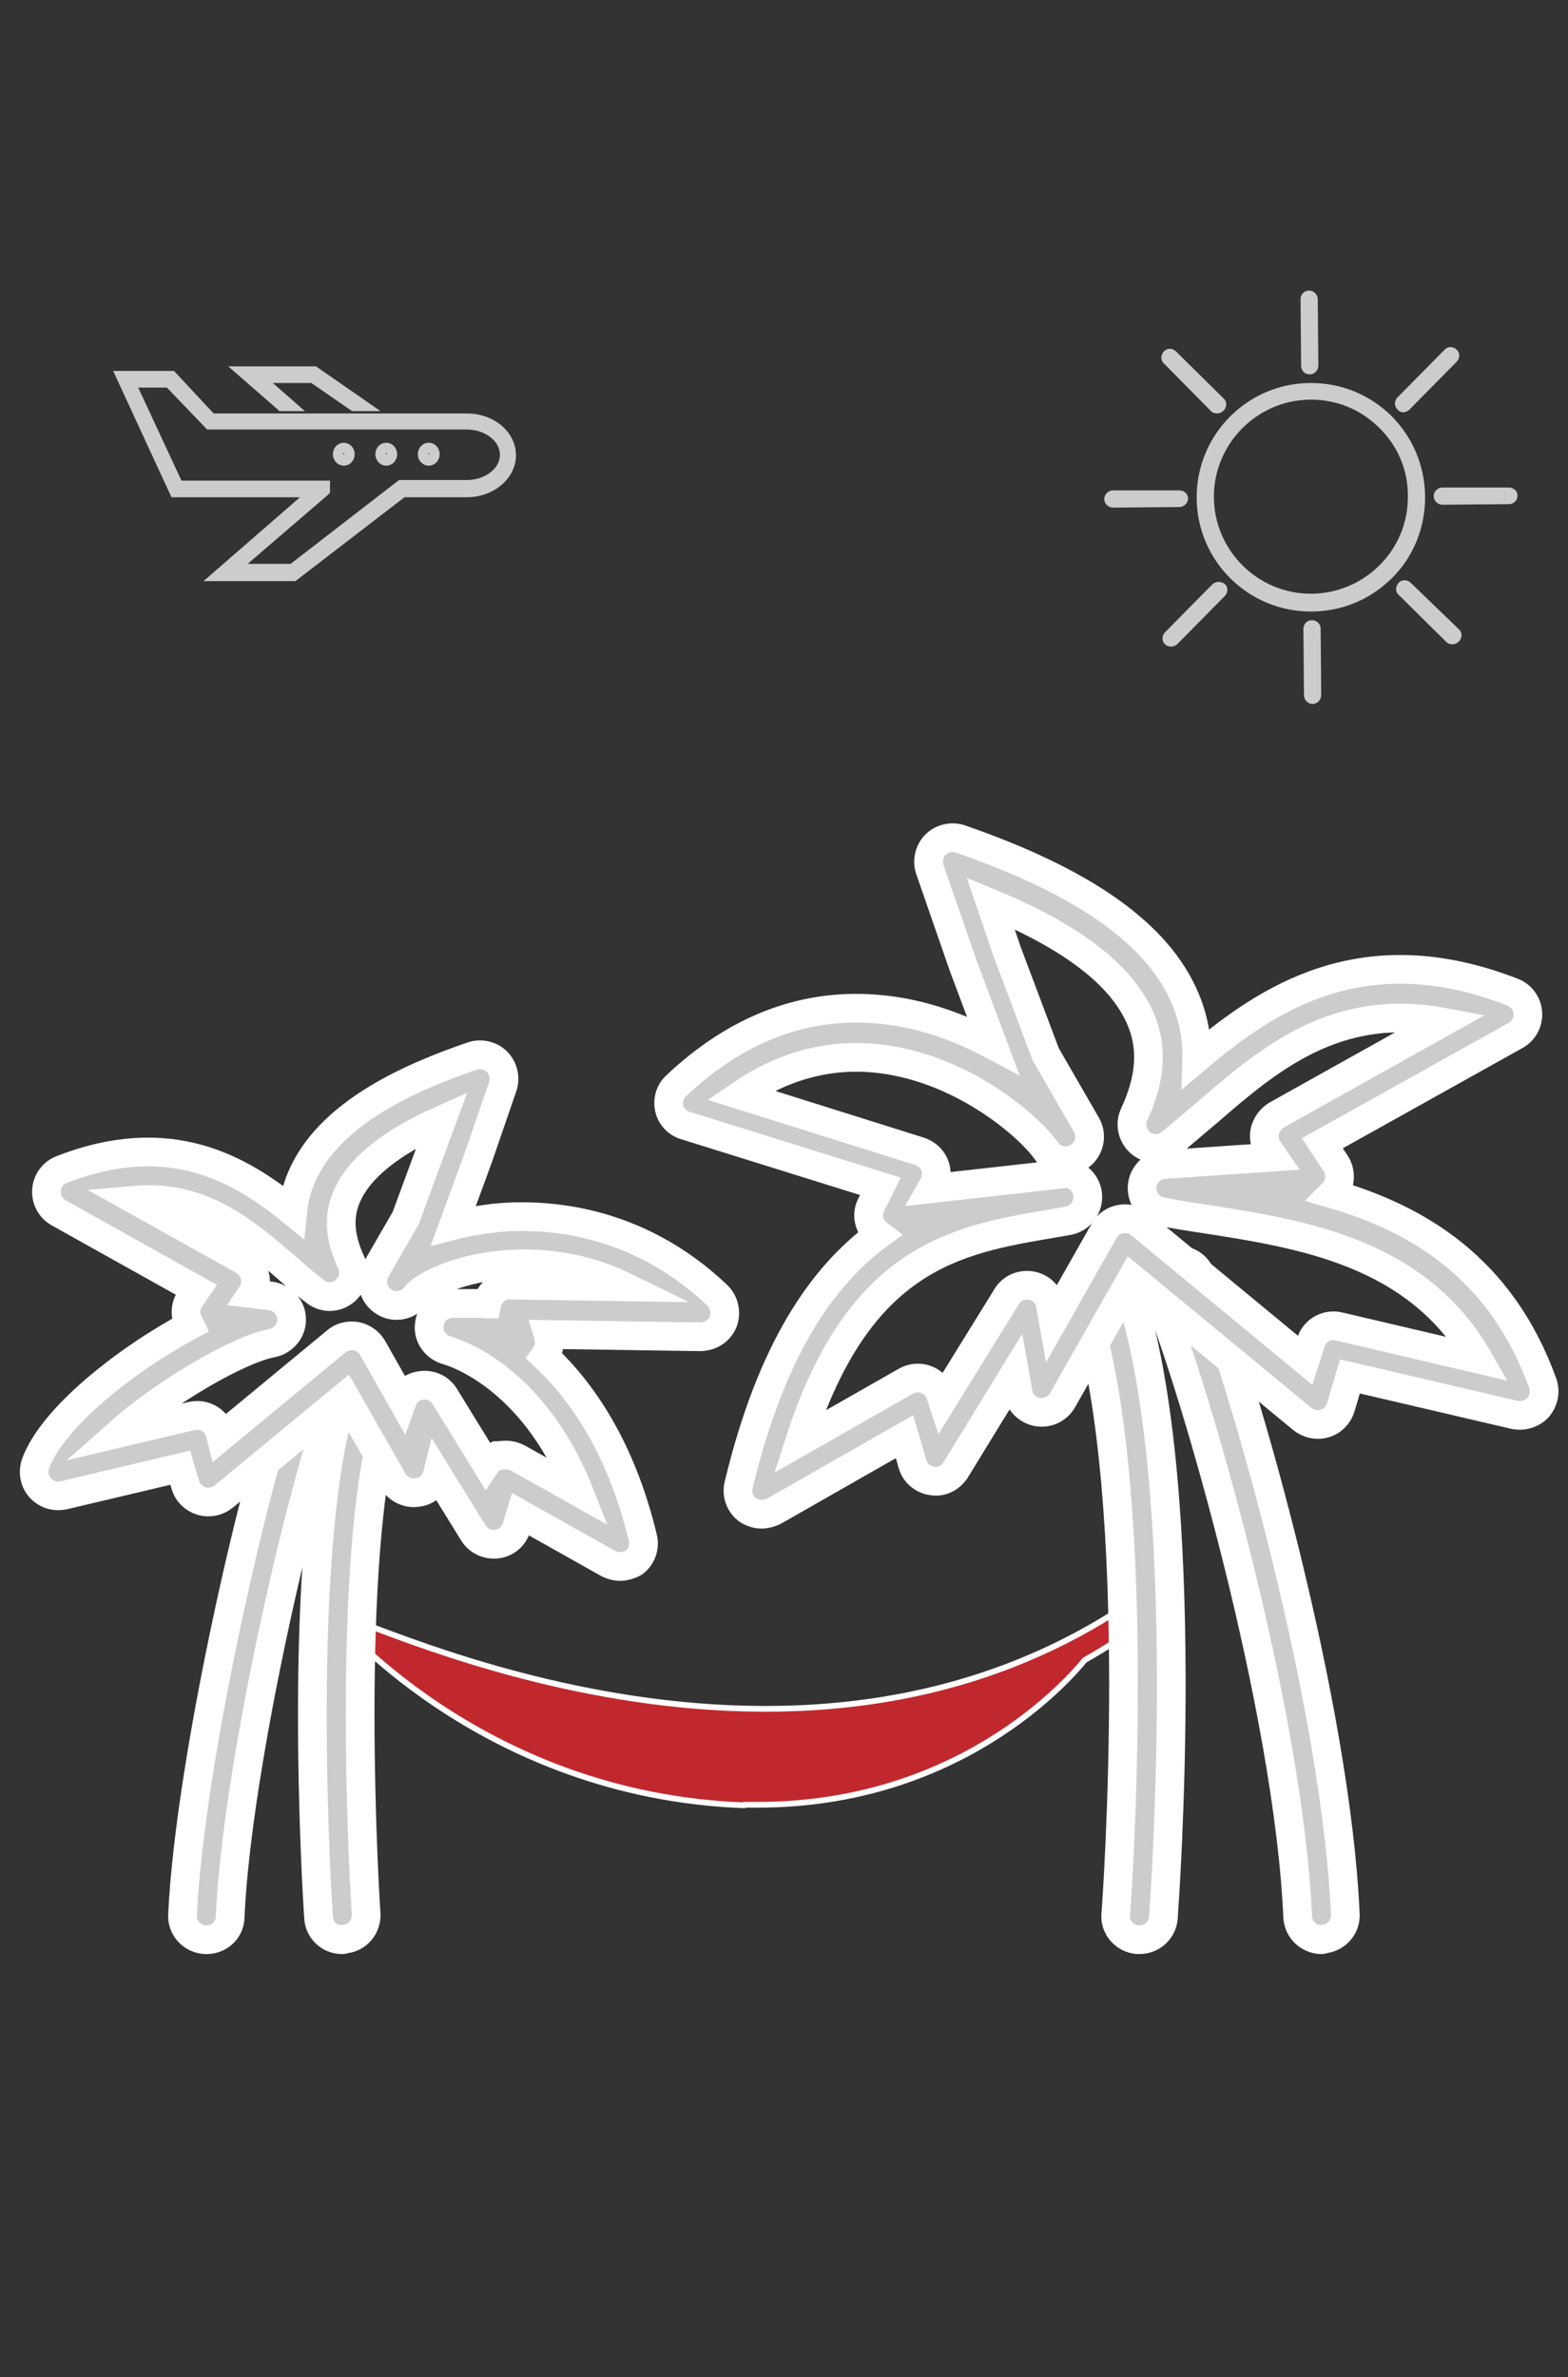
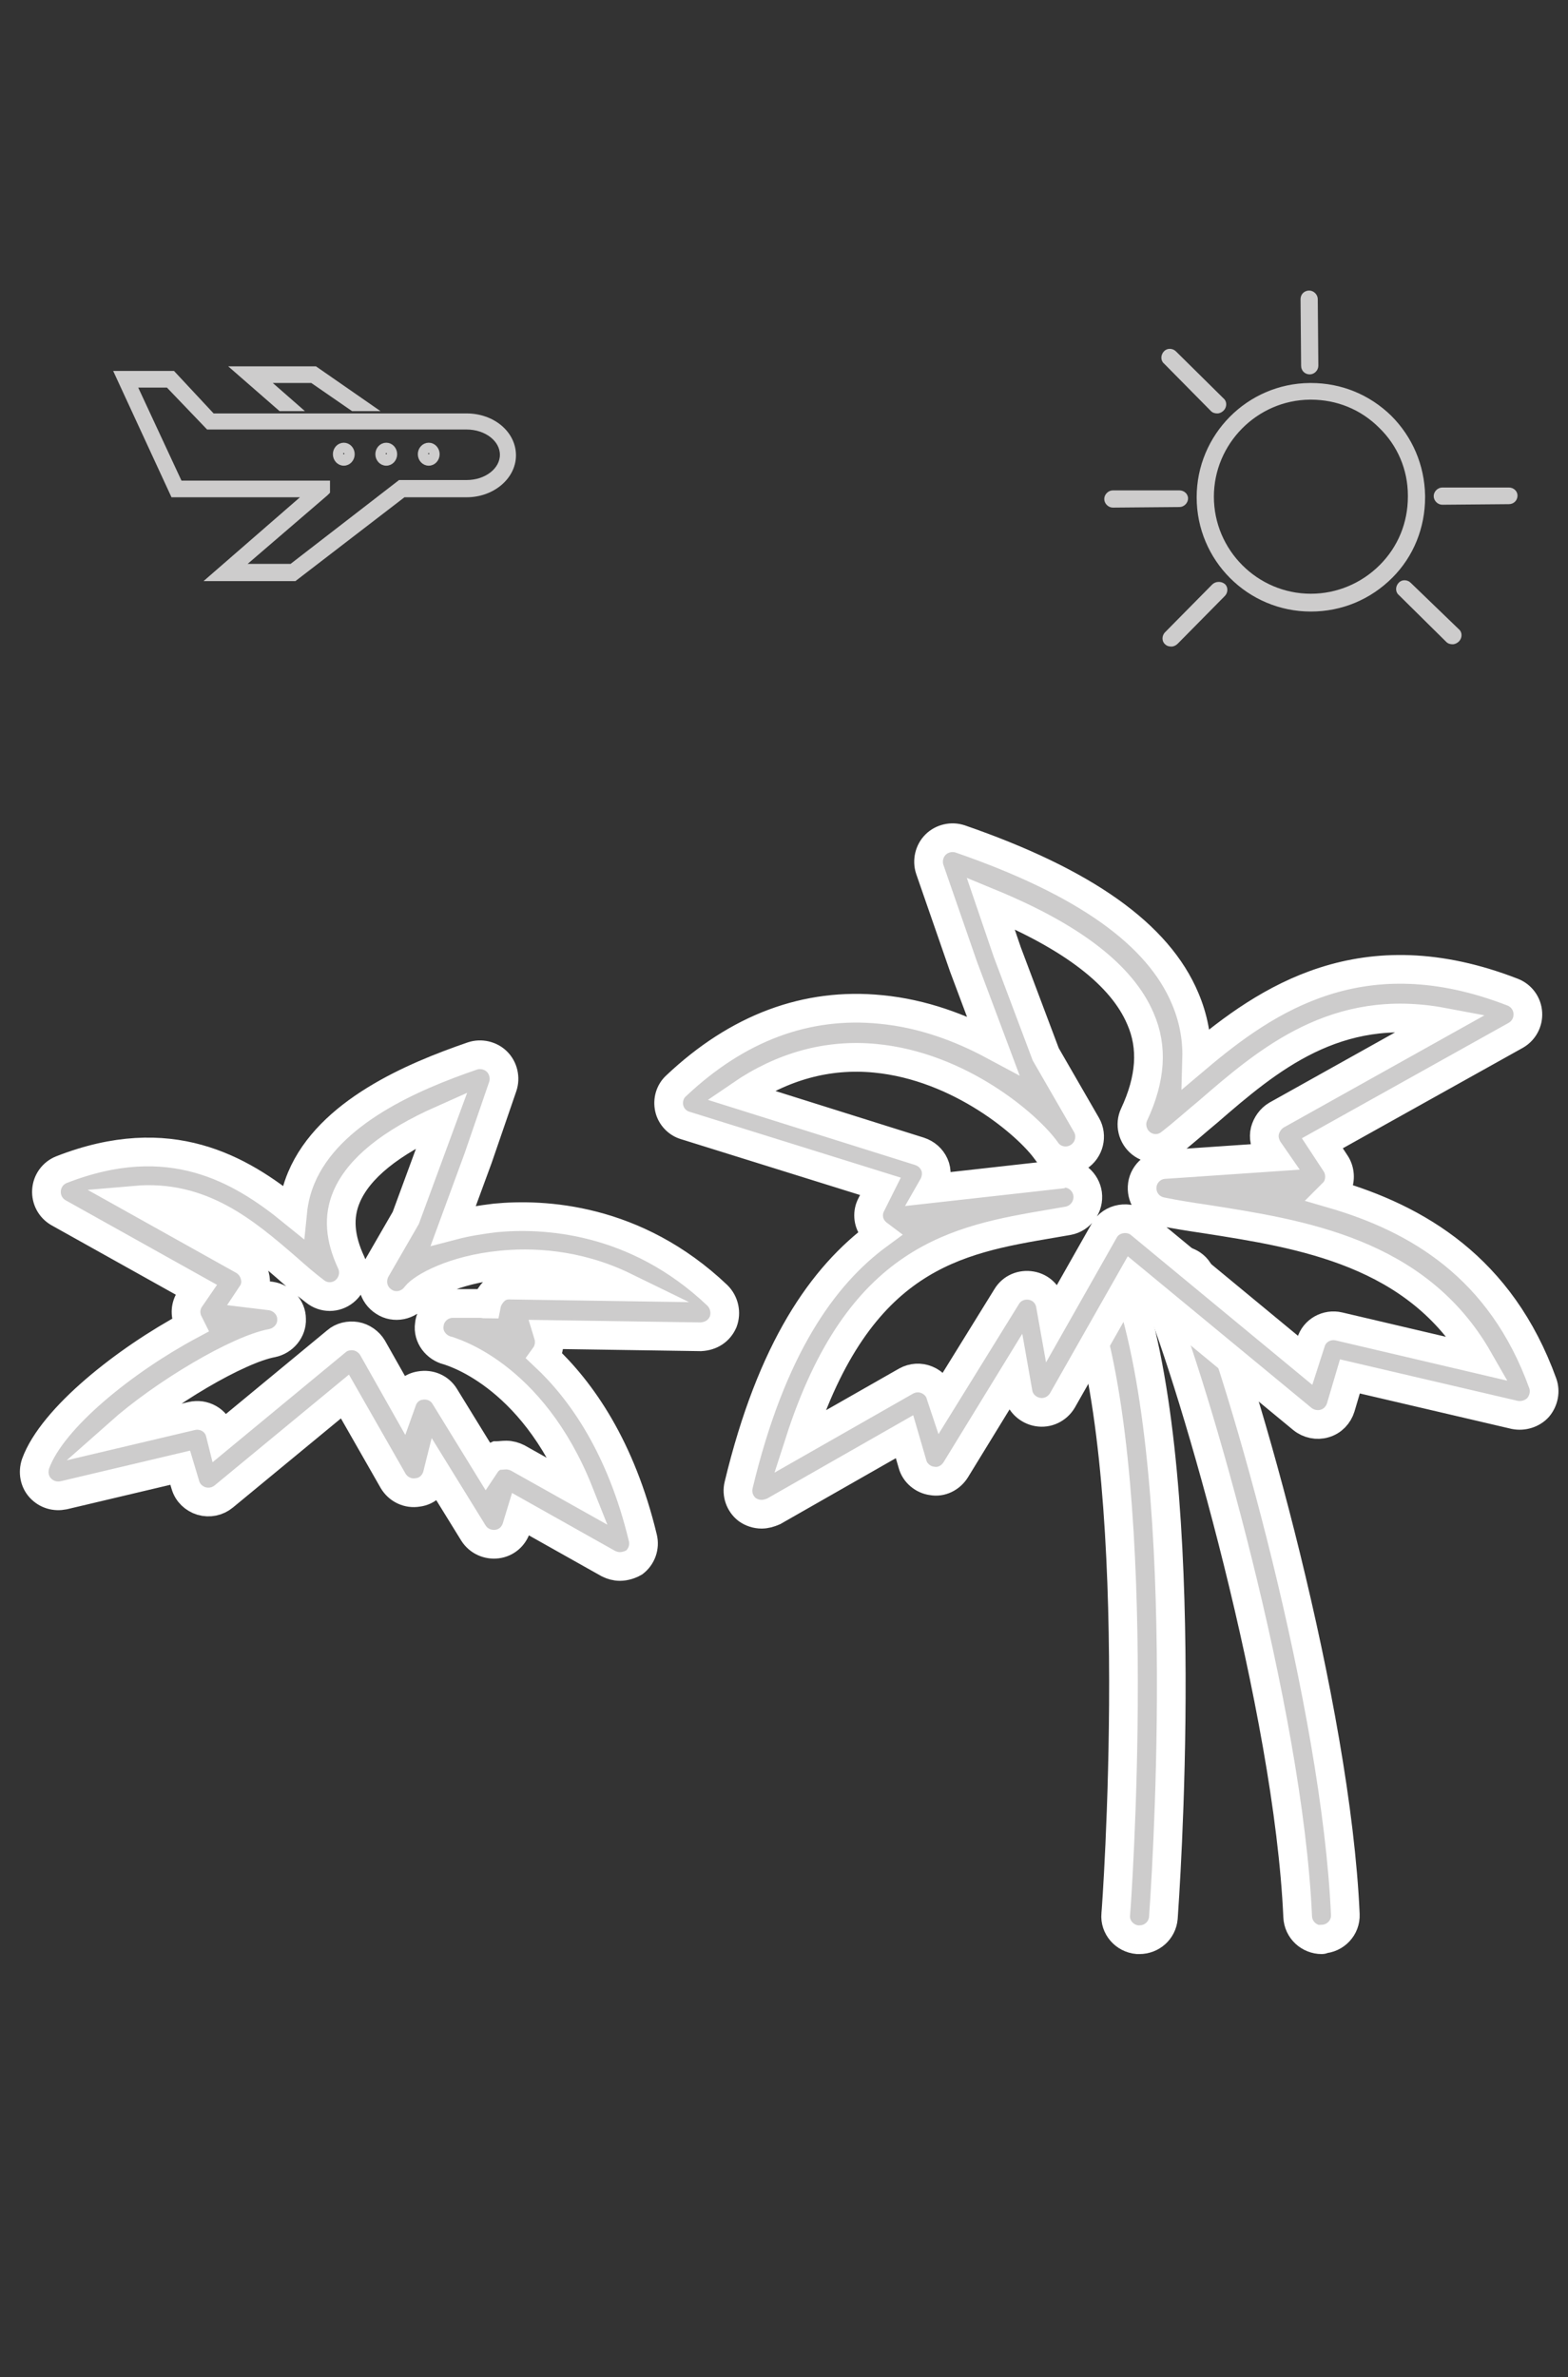
<svg xmlns="http://www.w3.org/2000/svg" version="1.1" id="Layer_1" x="0px" y="0px" viewBox="0 0 273.2 414" style="enable-background:new 0 0 273.2 414;" xml:space="preserve">
  <rect x="0" y="0" width="273.2" height="414" fill="#333333" stroke="none" />
  <style type="text/css">
	.st0{fill:#C1282D;stroke:#FFFFFF;stroke-miterlimit:10;}
	.st1{fill:#CDCCCC;stroke:#CDCCCC;stroke-miterlimit:10;}
	.st2{fill:#CDCCCC;stroke:#FFFFFF;stroke-width:5;stroke-miterlimit:10;}
	.st3{fill:#CDCCCC;}
</style>
-   <path id="XMLID_113_" class="st0" d="M129.5,314.3c0.8,0,1.7,0,2.5,0c35,0,53.9-21.4,57-25.2c3.2-1.8,6.3-3.8,9.5-6  c1.8-1.3,2.3-3.9,1.1-5.8c-1.3-1.9,1-0.9-0.8,0.5c-61.7,43.7-140.4,1.1-141,3.2c-0.7,2,0.1-6.6-1.1-4.6c-1.2,2-0.6,4.5,1.2,5.8  c0.1,0.1-0.2-1.2-0.2-1.2c0,0,25.8,31.8,72.2,33.4" />
  <g id="XMLID_75_">
    <g id="XMLID_76_">
      <g id="XMLID_77_">
        <g id="XMLID_105_">
          <g id="XMLID_107_">
            <path id="XMLID_108_" class="st1" d="M51.3,100.7H36.8l16.8-14.6H30.2l-9.7-21h9.6l6.9,7.4h44.3c4.5,0,8.1,3,8.1,6.8       c0,3.7-3.6,6.8-8.1,6.8h-11L51.3,100.7z M41.8,98.7h9l18.9-14.6h11.6c3.5,0,6.3-2.2,6.3-4.9c0-2.7-2.8-4.9-6.3-4.9h-45L29.3,67       h-6l8,17.2H57v1.4l-0.3,0.3L41.8,98.7z" />
          </g>
        </g>
        <g id="XMLID_100_">
          <g id="XMLID_102_">
            <polygon id="XMLID_27_" class="st1" points="64.7,71.1 61.5,71.1 54.4,66.2 46.2,66.2 51.8,71.1 48.9,71.1 41.1,64.3        54.9,64.3      " />
          </g>
        </g>
        <g id="XMLID_93_">
          <g id="XMLID_94_">
            <path id="XMLID_96_" class="st1" d="M74.7,80.6c-0.8,0-1.4-0.7-1.4-1.5c0-0.8,0.6-1.5,1.4-1.5c0.8,0,1.4,0.7,1.4,1.5       C76.1,79.9,75.5,80.6,74.7,80.6z M74.7,78.6c-0.2,0-0.4,0.2-0.4,0.4c0,0.2,0.2,0.4,0.4,0.4c0.2,0,0.4-0.2,0.4-0.4       C75.1,78.8,74.9,78.6,74.7,78.6z" />
          </g>
        </g>
        <g id="XMLID_84_">
          <g id="XMLID_85_">
            <path id="XMLID_87_" class="st1" d="M67.3,80.6c-0.8,0-1.4-0.7-1.4-1.5c0-0.8,0.6-1.5,1.4-1.5s1.4,0.7,1.4,1.5       C68.7,79.9,68.1,80.6,67.3,80.6z M67.3,78.6c-0.2,0-0.4,0.2-0.4,0.4c0,0.2,0.2,0.4,0.4,0.4s0.4-0.2,0.4-0.4       C67.7,78.8,67.5,78.6,67.3,78.6z" />
          </g>
        </g>
        <g id="XMLID_78_">
          <g id="XMLID_79_">
            <path id="XMLID_80_" class="st1" d="M59.9,80.6c-0.8,0-1.4-0.7-1.4-1.5c0-0.8,0.6-1.5,1.4-1.5c0.8,0,1.4,0.7,1.4,1.5       C61.3,79.9,60.7,80.6,59.9,80.6z M59.9,78.6c-0.2,0-0.4,0.2-0.4,0.4c0,0.2,0.2,0.4,0.4,0.4c0.2,0,0.4-0.2,0.4-0.4       C60.3,78.8,60.1,78.6,59.9,78.6z" />
          </g>
        </g>
      </g>
    </g>
  </g>
  <g id="XMLID_56_">
    <g id="XMLID_66_">
      <g id="XMLID_73_">
        <path id="XMLID_20_" class="st2" d="M198.5,337.8c-0.1,0-0.2,0-0.3,0c-2.3-0.2-4-2.2-3.8-4.4c0.1-0.7,5.3-72.4-5.4-105.7     c-0.7-2.2,0.5-4.5,2.7-5.2c2.2-0.7,4.5,0.5,5.2,2.7c11.2,34.8,6,105.8,5.8,108.8C202.5,336.2,200.7,337.8,198.5,337.8z" />
      </g>
      <g id="XMLID_71_">
        <path id="XMLID_19_" class="st2" d="M230.3,337.8c-2.2,0-4.1-1.7-4.2-4c-1.6-36.1-18-92.5-24.6-108.6c-0.9-2.1,0.1-4.5,2.3-5.4     c2.1-0.9,4.6,0.1,5.4,2.3c7.7,18.7,23.6,75,25.2,111.3c0.1,2.3-1.7,4.2-4,4.3C230.4,337.8,230.4,337.8,230.3,337.8z" />
      </g>
      <g id="XMLID_67_">
        <path id="XMLID_68_" class="st2" d="M132.7,263.7c-0.9,0-1.8-0.3-2.5-0.8c-1.3-1-1.9-2.7-1.5-4.3c5.7-23.7,14.6-36.4,24.4-43.6     c-0.4-0.3-0.7-0.6-1-1c-0.9-1.2-1-2.9-0.3-4.2l1.6-3.2L119.4,196c-1.4-0.4-2.5-1.6-2.8-3c-0.3-1.4,0.1-2.9,1.2-3.9     c10.7-10.1,22.7-14.6,35.7-13.3c7.3,0.7,13.9,3.2,19.5,6.2l-5.1-13.6l-5.9-17c-0.5-1.5-0.1-3.2,1-4.3c1.1-1.1,2.8-1.5,4.3-1     c21.7,7.5,34.5,16.6,39.2,27.8c1.4,3.3,2.1,6.8,2,10.4c12.2-10.3,28.9-21.7,55.1-11.5c1.5,0.6,2.5,2,2.6,3.6     c0.1,1.6-0.7,3.1-2.1,3.9l-33.7,18.8l2.3,3.5c0.8,1.2,0.9,2.8,0.3,4.1c-0.2,0.5-0.6,0.9-0.9,1.2c14.8,4.3,29.4,12.8,36.7,33     c0.5,1.4,0.2,3-0.8,4.2c-1,1.1-2.6,1.6-4.1,1.3l-28.7-6.7l-1.6,5.4c-0.4,1.3-1.4,2.4-2.8,2.8c-1.3,0.4-2.8,0.1-3.9-0.8     l-29.7-24.5l-12.1,21.3c-0.9,1.5-2.6,2.3-4.3,2c-1.7-0.3-3.1-1.6-3.4-3.3l-0.6-3.4L166.5,256c-0.9,1.4-2.5,2.2-4.1,1.9     c-1.6-0.2-3-1.4-3.4-2.9l-1.4-4.8l-22.8,13C134.1,263.5,133.4,263.7,132.7,263.7z M185.4,204.3c2,0,3.8,1.5,4.1,3.6     c0.3,2.2-1.2,4.3-3.4,4.7l-2.9,0.5c-16.5,2.8-33.5,5.7-43.9,38l18.6-10.6c1.1-0.6,2.4-0.7,3.6-0.2c1.2,0.5,2.1,1.5,2.4,2.7     l0.3,0.9l11.2-18.1c0.9-1.5,2.6-2.2,4.3-1.9c1.7,0.3,3,1.6,3.3,3.3l0.5,2.8l8.9-15.7c0.6-1.1,1.7-1.8,2.9-2     c1.2-0.2,2.5,0.1,3.4,0.9l28.7,23.7l1-3.1c0.6-2.1,2.8-3.3,4.9-2.8l24.3,5.7c-10.7-18.7-30.9-21.8-47.5-24.4     c-2.7-0.4-5.3-0.8-7.7-1.3c-2.1-0.4-3.5-2.2-3.4-4.3c0.1-2.1,1.8-3.8,3.9-3.9l19-1.3l-0.9-1.3c-0.6-1-0.9-2.1-0.6-3.3     c0.3-1.1,1-2.1,2-2.7l29-16.2c-18.6-3.5-30.4,6.5-40.9,15.6c-2.3,1.9-4.4,3.8-6.6,5.5c-1.5,1.2-3.6,1.2-5.1,0     c-1.5-1.2-2-3.3-1.2-5c2.9-6.2,3.3-11.7,1.1-16.7c-3.2-7.5-11.8-14.2-26.1-20.1l2.9,8.5l6.7,17.8l7.1,12.3     c1.1,1.9,0.5,4.4-1.4,5.6c-1.9,1.2-4.4,0.7-5.6-1.1c-3.2-4.5-15.1-14.7-29.8-16.1c-8.3-0.8-16.2,1.4-23.5,6.4l31.2,9.8     c1.2,0.4,2.1,1.2,2.6,2.3c0.5,1.1,0.4,2.4-0.1,3.5l-0.4,0.7l22.4-2.5C185.1,204.3,185.3,204.3,185.4,204.3z" />
      </g>
    </g>
    <g id="XMLID_57_">
      <g id="XMLID_64_">
-         <path id="XMLID_16_" class="st2" d="M59.6,337.8c-2.2,0-4-1.7-4.1-3.9c-0.2-2.6-4.1-64.6,4.3-90.7c0.7-2.2,3-3.4,5.2-2.7     c2.2,0.7,3.4,3,2.7,5.2c-7.9,24.5-4,87-3.9,87.6c0.1,2.3-1.6,4.3-3.9,4.4C59.8,337.8,59.7,337.8,59.6,337.8z" />
-       </g>
+         </g>
      <g id="XMLID_62_">
-         <path id="XMLID_15_" class="st2" d="M36,337.8c-0.1,0-0.1,0-0.2,0c-2.3-0.1-4.1-2-4-4.3c1.3-27.7,13.5-79.7,18.8-92.5     c0.9-2.1,3.3-3.1,5.4-2.3c2.1,0.9,3.1,3.3,2.3,5.4c-5.1,12.4-17,62.8-18.2,89.7C40.1,336.1,38.2,337.8,36,337.8z" />
-       </g>
+         </g>
      <g id="XMLID_58_">
        <path id="XMLID_59_" class="st2" d="M108,272.8c-0.7,0-1.4-0.2-2-0.5l-15.3-8.6L90,266c-0.5,1.6-1.8,2.7-3.4,2.9     c-1.6,0.2-3.2-0.5-4.1-1.9l-6.3-10.2c-0.4,1.6-1.7,2.9-3.4,3.1c-1.7,0.3-3.4-0.5-4.3-2l-8.4-14.7l-21.1,17.4     c-1.1,0.9-2.5,1.2-3.9,0.8c-1.3-0.4-2.4-1.4-2.8-2.8l-0.9-3l-20.3,4.8c-1.5,0.3-3-0.1-4.1-1.3c-1-1.1-1.3-2.7-0.8-4.2     c2.9-8,15.7-18.1,26.9-24.1c-0.1-0.2-0.2-0.4-0.3-0.6c-0.6-1.3-0.5-2.8,0.3-4l1.1-1.6l-24-13.4c-1.4-0.8-2.2-2.3-2.1-3.9     c0.1-1.6,1.1-3,2.6-3.6c18.9-7.4,31.2-0.1,40.3,7.3c0.2-2,0.7-4,1.5-5.9c4.8-11.4,19.3-17.6,29.8-21.2c1.5-0.5,3.2-0.1,4.3,1     c1.1,1.1,1.5,2.8,1,4.3l-4.3,12.5L79,213.4c2.3-0.6,4.8-1,7.3-1.3c8.3-0.8,24.4-0.1,38.7,13.5c1.2,1.2,1.6,3,1,4.6     c-0.7,1.6-2.1,2.5-3.9,2.6l-26.6-0.4c0.4,1.3,0.2,2.7-0.6,3.8c6.4,6,13.3,15.8,17.1,31.6c0.4,1.6-0.2,3.3-1.5,4.3     C109.8,272.5,108.9,272.8,108,272.8z M88.2,253.4c0.7,0,1.4,0.2,2,0.5l10.7,6C92.6,239,78.2,235.3,78,235.2     c-2-0.5-3.5-2.4-3.2-4.5c0.2-2.1,2-3.7,4.1-3.7h4.8c0.4,0,0.7,0.1,1.1,0.1c0.1-0.5,0.3-0.9,0.6-1.4c0.8-1.2,1.9-2,3.6-1.9     l19.9,0.3c-8.6-4.2-16.7-4.3-21.6-3.8c-8.3,0.8-13.7,3.9-14.8,5.3c-1.3,1.8-3.8,2.3-5.6,1.1c-1.9-1.2-2.5-3.6-1.4-5.6l5.2-9     l6.3-17.1c-9,4-14.5,8.5-16.6,13.4c-1.5,3.5-1.2,7.2,0.8,11.5c0.8,1.7,0.3,3.8-1.2,5c-1.5,1.2-3.6,1.2-5.1,0     c-1.6-1.2-3.2-2.6-4.9-4.1c-7.3-6.3-14.9-12.8-26.4-11.8l18.8,10.5c1,0.6,1.7,1.5,2,2.7c0.3,1.1,0.1,2.2-0.5,3.1l3.3,0.4     c2,0.3,3.6,2,3.6,4c0.1,2-1.4,3.8-3.4,4.2c-5.9,1.1-18.7,8.6-26.7,15.7l12.7-3c2.1-0.5,4.3,0.7,4.9,2.8l0.2,0.8l20.1-16.6     c0.9-0.8,2.2-1.1,3.4-0.9c1.2,0.2,2.3,1,2.9,2l5.2,9.2c0.5-1.4,1.7-2.4,3.1-2.6c1.7-0.3,3.4,0.4,4.3,1.9l7.2,11.7     c0.4-0.6,1.1-1.1,1.8-1.4C87.1,253.5,87.6,253.4,88.2,253.4z" />
      </g>
    </g>
  </g>
  <g id="XMLID_32_">
    <path id="XMLID_46_" class="st3" d="M248.3,86.3c-0.1-5.3-2.2-10.2-5.9-13.9c-3.8-3.7-8.7-5.7-14-5.7l-0.2,0   c-10.9,0.1-19.7,9-19.7,19.9c0,11,8.9,19.9,19.9,19.9c5.4,0,10.4-2.1,14.2-5.9c3.7-3.7,5.7-8.7,5.7-14L248.3,86.3z M240.4,98.4   c-3.2,3.2-7.5,5-12,5c-9.3,0-16.9-7.6-16.9-16.9c0-9.2,7.5-16.8,16.7-16.9l0.2,0c4.5,0,8.7,1.7,11.9,4.9c3.2,3.1,5,7.3,5,11.8   l0,0.2C245.3,91,243.6,95.2,240.4,98.4z" />
-     <path id="XMLID_10_" class="st3" d="M228.6,108C228.6,108,228.5,108,228.6,108c-0.8,0-1.5,0.6-1.5,1.5l0.1,11.6   c0,0.8,0.7,1.5,1.5,1.5c0,0,0,0,0,0c0.8,0,1.5-0.7,1.5-1.6l-0.1-11.6C230.1,108.7,229.4,108,228.6,108z" />
    <path id="XMLID_9_" class="st3" d="M228.2,65.2C228.2,65.2,228.2,65.2,228.2,65.2c0.8,0,1.5-0.7,1.5-1.5l-0.1-11.6   c0-0.8-0.7-1.5-1.5-1.5c0,0,0,0,0,0c-0.8,0-1.5,0.6-1.5,1.5l0.1,11.6C226.7,64.6,227.4,65.2,228.2,65.2z" />
    <path id="XMLID_8_" class="st3" d="M245.8,101.5c-0.6-0.6-1.6-0.6-2.1,0c-0.6,0.6-0.6,1.6,0,2.1l8.3,8.2c0.3,0.3,0.7,0.4,1.1,0.4   c0.4,0,0.8-0.2,1.1-0.5c0.6-0.6,0.6-1.6,0-2.1L245.8,101.5z" />
    <path id="XMLID_6_" class="st3" d="M211,71.6c0.3,0.3,0.7,0.4,1.1,0.4c0.4,0,0.8-0.2,1.1-0.5c0.6-0.6,0.6-1.6,0-2.1l-8.3-8.2   c-0.6-0.6-1.6-0.6-2.1,0c-0.6,0.6-0.6,1.6,0,2.1L211,71.6z" />
    <path id="XMLID_5_" class="st3" d="M262.9,84.9C262.9,84.9,262.9,84.9,262.9,84.9l-11.6,0c-0.8,0-1.5,0.7-1.5,1.5   c0,0.8,0.7,1.5,1.5,1.5c0,0,0,0,0,0l11.6-0.1c0.8,0,1.5-0.6,1.5-1.5C264.4,85.5,263.7,84.9,262.9,84.9z" />
    <path id="XMLID_4_" class="st3" d="M207,86.8c0-0.8-0.7-1.4-1.5-1.4c0,0,0,0,0,0l-11.6,0c-0.8,0-1.5,0.7-1.5,1.5   c0,0.8,0.7,1.5,1.5,1.5c0,0,0,0,0,0l11.6-0.1C206.3,88.3,207,87.6,207,86.8z" />
-     <path id="XMLID_3_" class="st3" d="M244.5,71.8c0.4,0,0.8-0.2,1.1-0.5l8.2-8.3c0.6-0.6,0.6-1.6,0-2.1c-0.6-0.6-1.6-0.6-2.1,0   l-8.2,8.3c-0.6,0.6-0.6,1.6,0,2.1C243.7,71.6,244.1,71.8,244.5,71.8z" />
    <path id="XMLID_2_" class="st3" d="M211.2,101.8l-8.2,8.3c-0.6,0.6-0.6,1.6,0,2.1c0.3,0.3,0.7,0.4,1.1,0.4c0.4,0,0.8-0.2,1.1-0.5   l8.2-8.3c0.6-0.6,0.6-1.6,0-2.1C212.8,101.2,211.8,101.2,211.2,101.8z" />
  </g>
</svg>